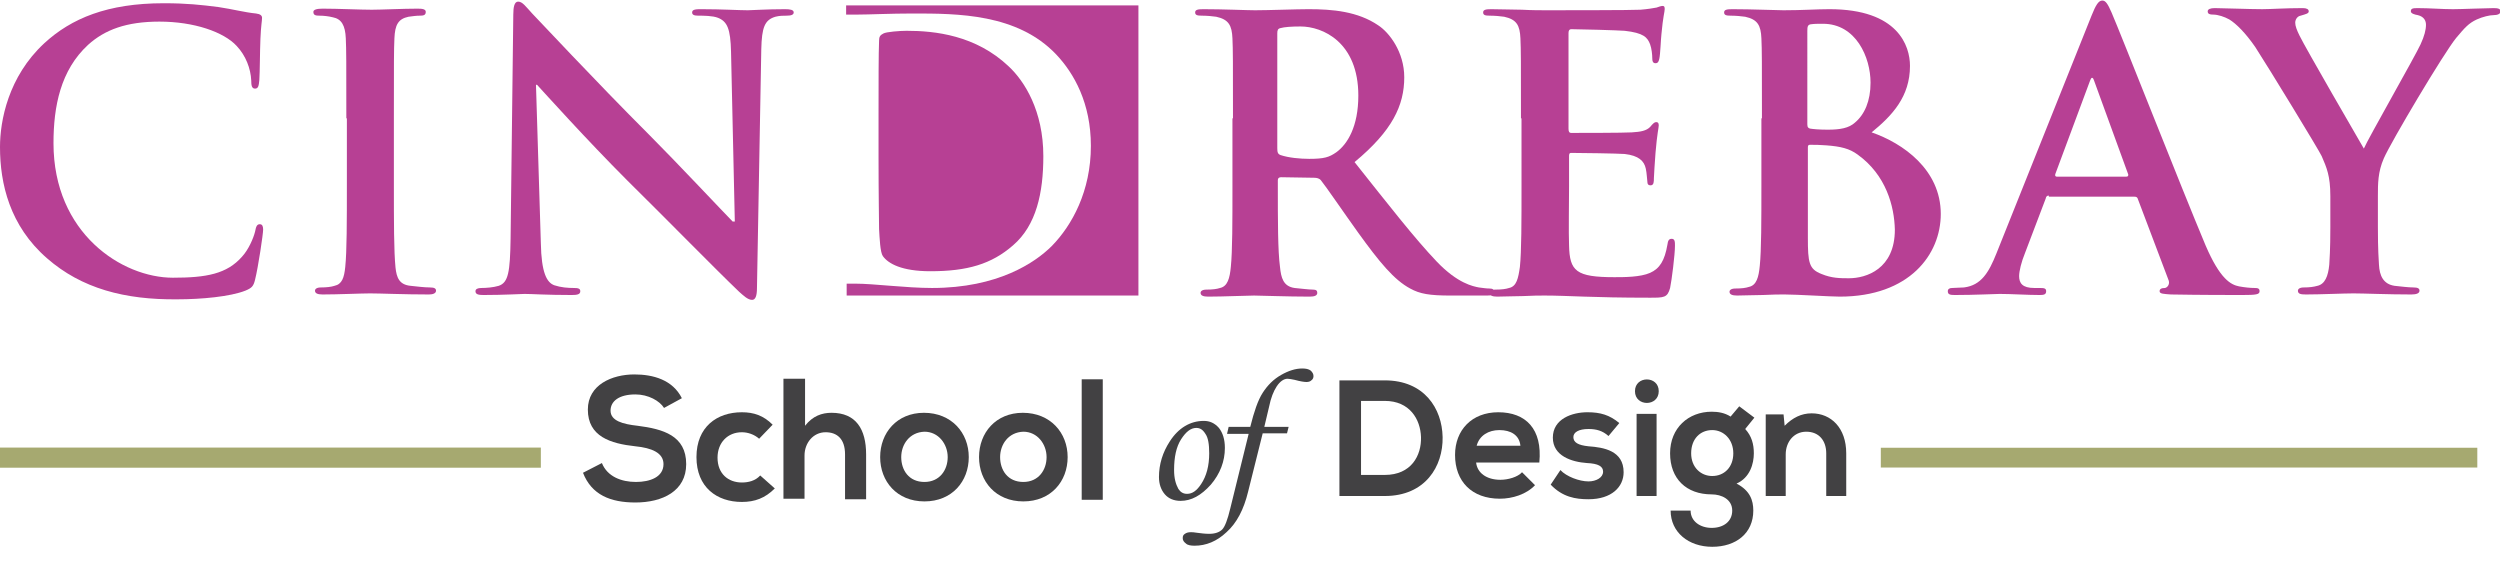
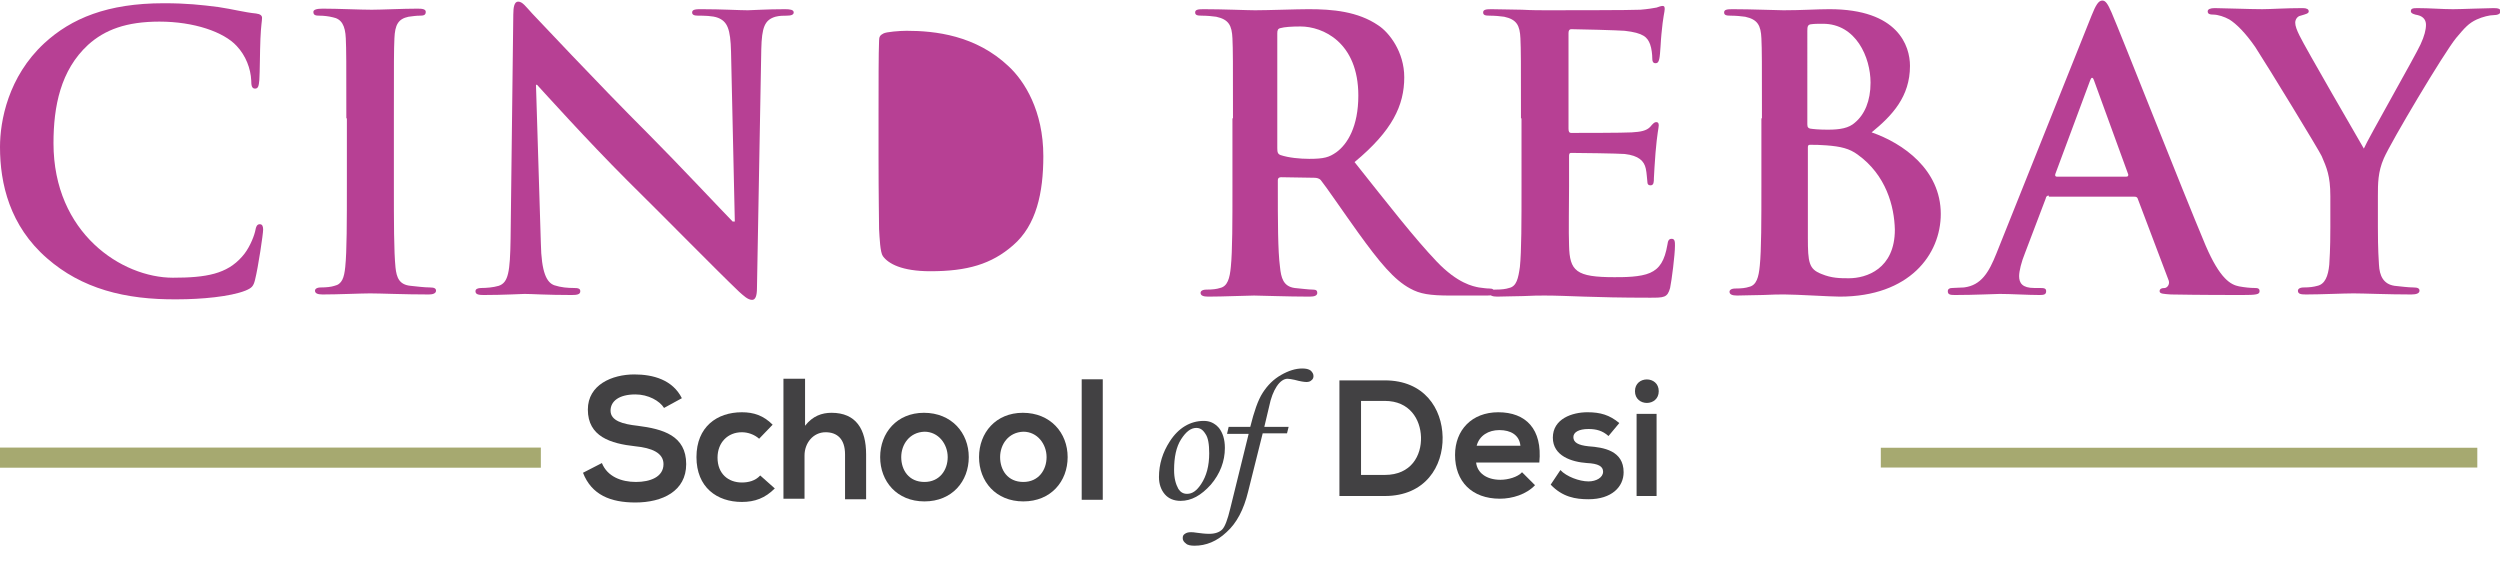
<svg xmlns="http://www.w3.org/2000/svg" version="1.1" id="Layer_1" x="0px" y="0px" viewBox="0 0 462.7 105.3" style="enable-background:new 0 0 462.7 105.3;" xml:space="preserve">
  <style type="text/css">
	.st0{fill:#B74094;}
	.st1{fill:none;stroke:#A6A970;stroke-width:3.728;stroke-miterlimit:10;}
	.st2{fill:none;stroke:#A6A970;stroke-width:3.661;stroke-miterlimit:10;}
	.st3{fill:#424143;}
</style>
  <g>
    <g>
      <g>
        <path class="st0" d="M8.7,47.8C1.8,41.8,0,34,0,27.2c0-4.8,1.5-13,8.2-19.2c5-4.6,11.7-7.4,22.1-7.4c4.3,0,6.9,0.3,10.1,0.7     c2.7,0.4,4.9,1,7,1.2c0.8,0.1,1.1,0.4,1.1,0.8c0,0.6-0.2,1.4-0.3,3.9c-0.1,2.3-0.1,6.2-0.2,7.6c-0.1,1.1-0.2,1.6-0.8,1.6     c-0.6,0-0.7-0.6-0.7-1.5c-0.1-2.2-1-4.6-2.7-6.4C41.4,5.9,35.9,4,29.5,4c-6.1,0-10.1,1.5-13.2,4.3C11.2,13,9.9,19.7,9.9,26.5     c0,16.7,12.7,24.9,22.1,24.9c6.2,0,10-0.7,12.8-3.9c1.2-1.3,2.1-3.4,2.4-4.6c0.2-1.1,0.4-1.4,0.9-1.4c0.5,0,0.6,0.5,0.6,1     c0,0.8-0.9,6.9-1.5,9.3c-0.3,1.2-0.6,1.5-1.8,2c-2.8,1.1-8.1,1.6-12.6,1.6C23.1,55.5,15.1,53.4,8.7,47.8" />
        <path class="st0" d="M64.1,21.9c0-10.6,0-12.6-0.1-14.8c-0.1-2.4-0.8-3.6-2.4-3.9c-0.8-0.2-1.7-0.3-2.5-0.3     c-0.7,0-1.1-0.1-1.1-0.7c0-0.4,0.6-0.6,1.7-0.6c2.7,0,7.1,0.2,9.1,0.2c1.7,0,5.9-0.2,8.5-0.2c0.9,0,1.5,0.1,1.5,0.6     c0,0.6-0.4,0.7-1.1,0.7c-0.7,0-1.3,0.1-2.1,0.2c-1.9,0.4-2.5,1.5-2.6,4c-0.1,2.2-0.1,4.2-0.1,14.8v12.3c0,6.8,0,12.3,0.3,15.3     c0.2,1.9,0.7,3.2,2.8,3.4c1,0.1,2.5,0.3,3.6,0.3c0.8,0,1.1,0.2,1.1,0.6c0,0.5-0.6,0.7-1.3,0.7c-4.6,0-9-0.2-10.9-0.2     c-1.6,0-6,0.2-8.8,0.2c-0.9,0-1.4-0.2-1.4-0.7c0-0.3,0.3-0.6,1.1-0.6c1,0,1.9-0.1,2.5-0.3c1.4-0.3,1.8-1.5,2-3.5     c0.3-2.9,0.3-8.5,0.3-15.3V21.9z" />
        <path class="st0" d="M100.1,45c0.1,5.5,1.1,7.3,2.5,7.8c1.2,0.4,2.5,0.5,3.6,0.5c0.8,0,1.2,0.1,1.2,0.6c0,0.6-0.6,0.7-1.6,0.7     c-4.6,0-7.4-0.2-8.7-0.2c-0.6,0-3.9,0.2-7.6,0.2c-0.9,0-1.5-0.1-1.5-0.7c0-0.4,0.4-0.6,1.1-0.6c0.9,0,2.2-0.1,3.2-0.4     c1.8-0.6,2.1-2.6,2.2-8.7L95,2.7c0-1.4,0.2-2.4,0.9-2.4c0.8,0,1.4,0.9,2.6,2.2C99.4,3.4,110,14.8,120.2,25     c4.8,4.8,14.2,14.8,15.4,16h0.4l-0.7-31.4c-0.1-4.3-0.7-5.6-2.4-6.3c-1-0.4-2.7-0.4-3.7-0.4c-0.8,0-1.1-0.2-1.1-0.6     c0-0.6,0.8-0.6,1.8-0.6c3.6,0,7,0.2,8.5,0.2c0.8,0,3.4-0.2,6.9-0.2c0.9,0,1.6,0.1,1.6,0.6c0,0.4-0.4,0.6-1.3,0.6     c-0.7,0-1.3,0-2.1,0.2c-2,0.6-2.5,2-2.6,6l-0.8,44.2c0,1.5-0.3,2.2-0.9,2.2c-0.8,0-1.6-0.8-2.4-1.5c-4.4-4.2-13.4-13.4-20.7-20.6     c-7.6-7.6-15.4-16.3-16.7-17.7h-0.2L100.1,45z" />
        <path class="st0" d="M228.2,21.9c0-10.6,0-12.6-0.1-14.8c-0.1-2.4-0.7-3.5-3-4c-0.6-0.1-1.8-0.2-2.7-0.2c-0.8,0-1.2-0.1-1.2-0.6     c0-0.5,0.5-0.6,1.5-0.6c3.7,0,8.1,0.2,9.6,0.2c2.4,0,7.7-0.2,9.9-0.2c4.4,0,9.1,0.4,12.9,3c2,1.3,4.8,4.9,4.8,9.6     c0,5.2-2.2,9.9-9.2,15.7c6.2,7.8,11.1,14.1,15.2,18.4c3.9,4.1,6.8,4.6,7.8,4.8c0.8,0.1,1.4,0.2,2,0.2c0.6,0,0.8,0.2,0.8,0.6     c0,0.6-0.5,0.7-1.3,0.7h-6.7c-3.9,0-5.7-0.3-7.5-1.3c-3-1.6-5.7-4.9-9.6-10.3c-2.8-3.9-6-8.6-6.9-9.7c-0.3-0.4-0.8-0.5-1.3-0.5     l-6.1-0.1c-0.3,0-0.6,0.1-0.6,0.6v1c0,6.5,0,12,0.4,15c0.2,2,0.6,3.6,2.7,3.9c1.1,0.1,2.6,0.3,3.4,0.3c0.6,0,0.8,0.2,0.8,0.6     c0,0.5-0.5,0.7-1.4,0.7c-4.1,0-9.2-0.2-10.3-0.2c-1.3,0-5.7,0.2-8.5,0.2c-0.9,0-1.4-0.2-1.4-0.7c0-0.3,0.3-0.6,1.1-0.6     c1.1,0,1.9-0.1,2.5-0.3c1.4-0.3,1.8-1.8,2-3.9c0.3-2.9,0.3-8.5,0.3-14.9V21.9z M236.4,27.4c0,0.8,0.1,1.1,0.6,1.3     c1.5,0.5,3.6,0.7,5.3,0.7c2.8,0,3.7-0.3,5-1.2c2.1-1.5,4.1-4.8,4.1-10.5c0-9.9-6.6-12.8-10.7-12.8c-1.7,0-3,0.1-3.7,0.3     c-0.5,0.1-0.6,0.4-0.6,1V27.4z" />
        <path class="st0" d="M281.5,21.9c0-10.6,0-12.6-0.1-14.8c-0.1-2.4-0.7-3.5-3-4c-0.6-0.1-1.8-0.2-2.7-0.2c-0.8,0-1.2-0.1-1.2-0.6     c0-0.5,0.5-0.6,1.5-0.6c1.9,0,3.9,0.1,5.7,0.1c1.8,0.1,3.4,0.1,4.4,0.1c2.2,0,16.2,0,17.5-0.1c1.3-0.1,2.5-0.3,3-0.4     c0.3-0.1,0.8-0.3,1.1-0.3c0.4,0,0.4,0.3,0.4,0.6c0,0.5-0.3,1.3-0.6,4.6c-0.1,0.7-0.2,3.8-0.4,4.6c-0.1,0.4-0.2,0.8-0.7,0.8     c-0.5,0-0.6-0.4-0.6-1c0-0.5-0.1-1.7-0.4-2.5c-0.5-1.3-1.2-2.1-4.7-2.5c-1.2-0.1-8.5-0.3-9.9-0.3c-0.3,0-0.5,0.2-0.5,0.7v17.7     c0,0.5,0.1,0.8,0.5,0.8c1.5,0,9.6,0,11.2-0.1c1.7-0.1,2.7-0.3,3.4-1c0.5-0.6,0.8-0.9,1.1-0.9c0.3,0,0.5,0.1,0.5,0.6     c0,0.4-0.3,1.5-0.6,5.1c-0.1,1.4-0.3,4.2-0.3,4.7c0,0.6,0,1.3-0.6,1.3c-0.5,0-0.6-0.3-0.6-0.6c-0.1-0.7-0.1-1.6-0.3-2.5     c-0.3-1.4-1.3-2.4-3.9-2.7c-1.3-0.1-8.3-0.2-9.9-0.2c-0.4,0-0.4,0.3-0.4,0.7v5.5c0,2.4-0.1,8.8,0,10.9c0.1,4.8,1.3,5.9,8.4,5.9     c1.8,0,4.8,0,6.6-0.8c1.8-0.8,2.7-2.3,3.2-5.2c0.1-0.8,0.3-1.1,0.8-1.1c0.6,0,0.6,0.6,0.6,1.3c0,1.6-0.6,6.4-0.9,7.8     c-0.5,1.8-1.1,1.8-3.8,1.8c-5.3,0-9.1-0.1-12.1-0.2c-3-0.1-5.2-0.2-7.3-0.2c-0.8,0-2.3,0-4,0.1c-1.6,0-3.4,0.1-4.8,0.1     c-0.9,0-1.4-0.2-1.4-0.7c0-0.3,0.3-0.6,1.1-0.6c1.1,0,1.9-0.1,2.5-0.3c1.4-0.3,1.7-1.8,2-3.9c0.3-2.9,0.3-8.5,0.3-14.9V21.9z" />
        <path class="st0" d="M326.1,21.9c0-10.6,0-12.6-0.1-14.8c-0.1-2.4-0.7-3.5-3-4c-0.6-0.1-1.8-0.2-2.7-0.2c-0.8,0-1.2-0.1-1.2-0.6     c0-0.5,0.5-0.6,1.5-0.6c3.7,0,8.1,0.2,9.5,0.2c3.4,0,6.2-0.2,8.5-0.2c12.7,0,14.9,6.8,14.9,10.5c0,5.7-3.3,9.2-7.1,12.3     c5.8,2,12.8,6.9,12.8,15.1c0,7.5-5.8,15.3-18.7,15.3c-0.8,0-2.9-0.1-4.9-0.2c-2.1-0.1-4.2-0.2-5.3-0.2c-0.8,0-2.3,0-4,0.1     c-1.6,0-3.4,0.1-4.8,0.1c-0.9,0-1.4-0.2-1.4-0.7c0-0.3,0.3-0.6,1.1-0.6c1.1,0,1.9-0.1,2.5-0.3c1.4-0.3,1.8-1.8,2-3.9     c0.3-2.9,0.3-8.5,0.3-14.9V21.9z M334.5,23c0,0.6,0.2,0.7,0.5,0.8c0.6,0.1,1.7,0.2,3.3,0.2c2.3,0,3.9-0.3,5-1.3     c1.8-1.5,2.9-4,2.9-7.4c0-4.7-2.7-10.9-8.8-10.9c-1,0-1.6,0-2.3,0.1c-0.5,0.1-0.6,0.4-0.6,1.2V23z M343.8,28.6     c-1.5-1.1-3.1-1.5-5.8-1.7c-1.3-0.1-2-0.1-3-0.1c-0.3,0-0.4,0.1-0.4,0.5V44c0,4.6,0.2,5.8,2.5,6.7c1.9,0.8,3.5,0.8,5.1,0.8     c3.2,0,8.5-1.7,8.5-9C350.6,38.2,349.1,32.4,343.8,28.6" />
        <path class="st0" d="M379.2,36.2c-0.3,0-0.5,0.1-0.6,0.6l-3.8,10c-0.7,1.7-1.1,3.4-1.1,4.3c0,1.3,0.6,2.2,2.8,2.2h1.1     c0.8,0,1.1,0.1,1.1,0.6c0,0.6-0.4,0.7-1.2,0.7c-2.2,0-5.3-0.2-7.4-0.2c-0.8,0-4.6,0.2-8.3,0.2c-0.9,0-1.3-0.1-1.3-0.7     c0-0.4,0.3-0.6,0.8-0.6c0.6,0,1.6-0.1,2.2-0.1c3.2-0.4,4.6-2.8,6-6.3l17.6-44c0.8-2,1.3-2.8,2-2.8c0.6,0,1,0.6,1.7,2.2     c1.7,3.9,12.9,32.4,17.4,43.1c2.7,6.3,4.7,7.3,6.2,7.6c1.1,0.2,2.1,0.3,2.9,0.3c0.6,0,0.9,0.1,0.9,0.6c0,0.6-0.6,0.7-3.2,0.7     c-2.5,0-7.6,0-13.2-0.1c-1.3-0.1-2.1-0.1-2.1-0.6c0-0.4,0.3-0.6,1-0.6c0.5-0.1,1-0.8,0.6-1.6l-5.6-14.8c-0.1-0.4-0.3-0.5-0.7-0.5     H379.2z M393.5,32.7c0.4,0,0.4-0.2,0.4-0.4L387.6,15c-0.1-0.3-0.2-0.6-0.4-0.6c-0.2,0-0.3,0.4-0.4,0.6l-6.4,17.2     c-0.1,0.3,0,0.5,0.3,0.5H393.5z" />
        <path class="st0" d="M431.3,36.3c0-3.8-0.7-5.3-1.6-7.4c-0.5-1.1-9.9-16.5-12.3-20.2c-1.8-2.6-3.5-4.3-4.8-5.1     c-0.9-0.5-2.1-0.9-3-0.9c-0.6,0-1-0.1-1-0.6c0-0.4,0.5-0.6,1.3-0.6c1.3,0,6.5,0.2,8.8,0.2c1.5,0,4.3-0.2,7.5-0.2     c0.7,0,1.1,0.2,1.1,0.6c0,0.4-0.5,0.5-1.5,0.8c-0.6,0.1-1,0.7-1,1.3c0,0.6,0.3,1.4,0.8,2.4c1,2.1,10.8,19,11.9,20.9     c0.7-1.7,9.5-17.1,10.5-19.3c0.7-1.5,1-2.7,1-3.6c0-0.7-0.3-1.5-1.5-1.8c-0.6-0.1-1.3-0.3-1.3-0.7c0-0.5,0.3-0.6,1.2-0.6     c2.3,0,4.5,0.2,6.6,0.2c1.5,0,6.2-0.2,7.5-0.2c0.8,0,1.3,0.1,1.3,0.6c0,0.5-0.6,0.7-1.3,0.7c-0.7,0-2,0.3-3.1,0.8     c-1.5,0.7-2.2,1.5-3.8,3.4c-2.3,2.8-12.1,19.3-13.4,22.3c-1.1,2.5-1.1,4.7-1.1,7v5.7c0,1.1,0,4.1,0.2,7c0.1,2,0.8,3.6,2.9,3.9     c1,0.1,2.5,0.3,3.5,0.3c0.8,0,1.1,0.2,1.1,0.6c0,0.5-0.6,0.7-1.5,0.7c-4.4,0-8.8-0.2-10.7-0.2c-1.8,0-6.2,0.2-8.8,0.2     c-1,0-1.5-0.1-1.5-0.7c0-0.3,0.3-0.6,1.1-0.6c1,0,1.8-0.1,2.5-0.3c1.4-0.3,2-1.8,2.2-3.9c0.2-2.9,0.2-5.9,0.2-7V36.3z" />
-         <path class="st0" d="M156.6,1v1.7c0.8,0,1.5,0,2.1,0c2.1,0,6.2-0.2,10.2-0.2c8.3,0,19.4,0,26.6,7.6c3.3,3.5,6.4,9,6.4,16.9     c0,8.4-3.5,14.7-7.2,18.5c-3.1,3.1-10,7.8-22.2,7.8c-2.4,0-5.1-0.2-7.6-0.4c-2.5-0.2-4.9-0.4-6.5-0.4c-0.4,0-1,0-1.7,0v2.2h54V1     H156.6z" />
        <path class="st0" d="M172.2,50.2c6.8,0,11.3-1.3,15.3-4.8c4.3-3.7,5.6-9.7,5.6-16.5c0-8.4-3.5-13.9-6.4-16.6     c-6.1-5.8-13.7-6.6-18.9-6.6c-1.3,0-3.8,0.2-4.3,0.5c-0.6,0.3-0.8,0.6-0.8,1.3c-0.1,2.3-0.1,8-0.1,13.3V29c0,7,0.1,12.2,0.1,13.4     c0.1,1.7,0.2,4.3,0.7,5C164.4,48.8,166.9,50.2,172.2,50.2" />
      </g>
    </g>
    <line class="st1" x1="0" y1="84.7" x2="100.1" y2="84.7" />
    <line class="st2" x1="348.1" y1="84.7" x2="458.5" y2="84.7" />
    <g>
      <path class="st3" d="M267,80.9c0.1,5.4-3.2,10.9-10.7,10.9c-2.6,0-5.8,0-8.4,0V70.4c2.6,0,5.8,0,8.4,0    C263.6,70.4,266.9,75.6,267,80.9z M251.9,87.9h4.4c4.9,0,6.8-3.6,6.7-7c-0.1-3.3-2.1-6.7-6.7-6.7h-4.4V87.9z" />
      <path class="st3" d="M273.2,85.6c0.2,1.9,1.9,3.2,4.5,3.2c1.4,0,3.2-0.5,4-1.4l2.4,2.4c-1.6,1.7-4.2,2.5-6.5,2.5    c-5.2,0-8.3-3.2-8.3-8.1c0-4.6,3.1-7.9,8-7.9c5.1,0,8.2,3.1,7.6,9.3H273.2z M281.4,82.5c-0.2-2-1.8-2.9-3.9-2.9    c-2,0-3.7,1-4.2,2.9H281.4z" />
      <path class="st3" d="M297.7,80.7c-1.1-1-2.3-1.3-3.7-1.3c-1.8,0-2.8,0.6-2.8,1.5c0,1,0.9,1.5,2.8,1.7c2.8,0.2,6.5,0.8,6.5,4.8    c0,2.7-2.2,5-6.5,5c-2.4,0-4.8-0.4-7-2.7l1.8-2.7c1.1,1.2,3.5,2.1,5.2,2.1c1.4,0,2.7-0.7,2.7-1.8c0-1-0.9-1.5-3-1.6    c-2.8-0.2-6.3-1.3-6.3-4.7c0-3.5,3.6-4.7,6.4-4.7c2.4,0,4.1,0.5,5.9,2L297.7,80.7z" />
      <path class="st3" d="M307,72.4c0,2.9-4.4,2.9-4.4,0C302.6,69.5,307,69.5,307,72.4z M302.9,76.6v15.2h3.7V76.6H302.9z" />
-       <path class="st3" d="M321.9,75.2l2.8,2.1l-1.7,2.1c1.2,1.3,1.6,2.8,1.6,4.5c0,1.9-0.7,4.5-3.2,5.6c2.5,1.3,3.1,3.1,3.1,5    c0,4.2-3.2,6.7-7.6,6.7c-4.4,0-7.7-2.7-7.7-6.7h3.7c0,2,1.8,3.2,3.9,3.2c2.2,0,3.8-1.2,3.8-3.2c0-2.1-2-3-3.8-3    c-4.7,0-7.7-2.9-7.7-7.6c0-4.7,3.4-7.7,7.7-7.7c1.2,0,2.4,0.2,3.5,0.9L321.9,75.2z M313,83.9c0,2.6,1.8,4.2,3.9,4.2    c2.2,0,3.9-1.6,3.9-4.2c0-2.6-1.8-4.3-3.9-4.3C314.7,79.6,313,81.2,313,83.9z" />
-       <path class="st3" d="M338,91.8v-7.9c0-2.3-1.3-4-3.7-4c-2.3,0-3.8,1.9-3.8,4.2v7.7h-3.7V76.7h3.3l0.2,2.1c1.5-1.5,3.1-2.3,5-2.3    c3.6,0,6.4,2.7,6.4,7.4v7.9H338z" />
    </g>
    <g>
      <path class="st3" d="M222.8,77.9c1.1,0,2,0.4,2.8,1.3c0.7,0.9,1.1,2.1,1.1,3.7c0,2.5-0.9,4.8-2.6,6.8c-1.8,2-3.6,3-5.6,3    c-1.2,0-2.2-0.4-2.9-1.2c-0.7-0.8-1.1-1.9-1.1-3.2c0-2.4,0.7-4.6,2-6.6C218.1,79.2,220.3,77.9,222.8,77.9z M221.4,79.2    c-1,0-1.9,0.7-2.8,2.1c-0.9,1.4-1.3,3.3-1.3,5.7c0,1.5,0.3,2.6,0.8,3.5c0.4,0.6,0.9,0.9,1.6,0.9c1,0,1.8-0.6,2.6-1.8    c1-1.5,1.5-3.4,1.5-5.7c0-1.7-0.2-2.9-0.7-3.6C222.6,79.5,222.1,79.2,221.4,79.2z" />
      <path class="st3" d="M227.4,79h4c0.7-2.8,1.4-4.9,2.3-6.3c0.9-1.4,2-2.5,3.4-3.3c1.4-0.8,2.7-1.2,3.9-1.2c0.7,0,1.2,0.1,1.6,0.4    c0.3,0.3,0.5,0.6,0.5,1c0,0.3-0.1,0.6-0.4,0.8c-0.2,0.2-0.5,0.3-0.9,0.3c-0.4,0-1.1-0.1-2.2-0.4c-0.5-0.1-1-0.2-1.3-0.2    c-0.7,0-1.4,0.5-2,1.4c-0.6,0.9-1.1,2.2-1.4,3.7L234,79h4.5l-0.3,1.2h-4.5L231,91c-0.8,3.3-2.1,5.8-4,7.5    c-1.8,1.7-3.8,2.5-5.9,2.5c-0.7,0-1.3-0.1-1.6-0.4c-0.4-0.3-0.6-0.6-0.6-1c0-0.4,0.1-0.6,0.4-0.8c0.3-0.2,0.6-0.3,1.1-0.3    c0.2,0,0.6,0,1.1,0.1c0.8,0.1,1.5,0.2,2.3,0.2c1.1,0,1.9-0.3,2.4-0.8c0.5-0.5,1-1.8,1.5-3.9l3.4-13.8h-4L227.4,79z" />
    </g>
    <g>
      <path class="st3" d="M122.9,75.5c-0.8-1.3-2.9-2.5-5.3-2.5c-3.1,0-4.6,1.3-4.6,3c0,1.9,2.3,2.5,5,2.8c4.7,0.6,9,1.8,9,7.1    c0,5-4.4,7.1-9.4,7.1c-4.6,0-8.1-1.4-9.7-5.5l3.5-1.8c1,2.5,3.6,3.5,6.3,3.5c2.6,0,5.1-0.9,5.1-3.3c0-2.1-2.2-3-5.2-3.3    c-4.6-0.5-8.8-1.8-8.8-6.8c0-4.6,4.5-6.5,8.6-6.5c3.5,0,7.1,1,8.8,4.4L122.9,75.5z" />
      <path class="st3" d="M143.4,90.4c-1.8,1.8-3.7,2.5-6.1,2.5c-4.6,0-8.4-2.7-8.4-8.3c0-5.6,3.8-8.3,8.4-8.3c2.2,0,4,0.6,5.7,2.3    l-2.5,2.6c-0.9-0.8-2.1-1.2-3.2-1.2c-2.6,0-4.5,1.9-4.5,4.7c0,3,2,4.6,4.5,4.6c1.2,0,2.5-0.3,3.4-1.3L143.4,90.4z" />
      <path class="st3" d="M149,70.1v8.7c1.4-1.8,3.1-2.4,4.9-2.4c4.5,0,6.4,3,6.4,7.7v8.3h-3.9v-8.3c0-2.9-1.5-4.1-3.6-4.1    c-2.3,0-3.9,2-3.9,4.3v8h-3.9V70.1H149z" />
      <path class="st3" d="M179.3,84.6c0,4.5-3.1,8.2-8.2,8.2c-5.1,0-8.2-3.7-8.2-8.2c0-4.5,3.1-8.2,8.1-8.2    C176.1,76.4,179.3,80.1,179.3,84.6z M166.8,84.6c0,2.4,1.4,4.6,4.3,4.6c2.8,0,4.3-2.2,4.3-4.6c0-2.4-1.7-4.7-4.3-4.7    C168.3,80,166.8,82.3,166.8,84.6z" />
      <path class="st3" d="M197.6,84.6c0,4.5-3.1,8.2-8.2,8.2c-5.1,0-8.2-3.7-8.2-8.2c0-4.5,3.1-8.2,8.1-8.2    C194.4,76.4,197.6,80.1,197.6,84.6z M185.1,84.6c0,2.4,1.4,4.6,4.3,4.6c2.8,0,4.3-2.2,4.3-4.6c0-2.4-1.7-4.7-4.3-4.7    C186.6,80,185.1,82.3,185.1,84.6z" />
      <path class="st3" d="M204.1,70.2v22.3h-3.9V70.2H204.1z" />
    </g>
  </g>
</svg>